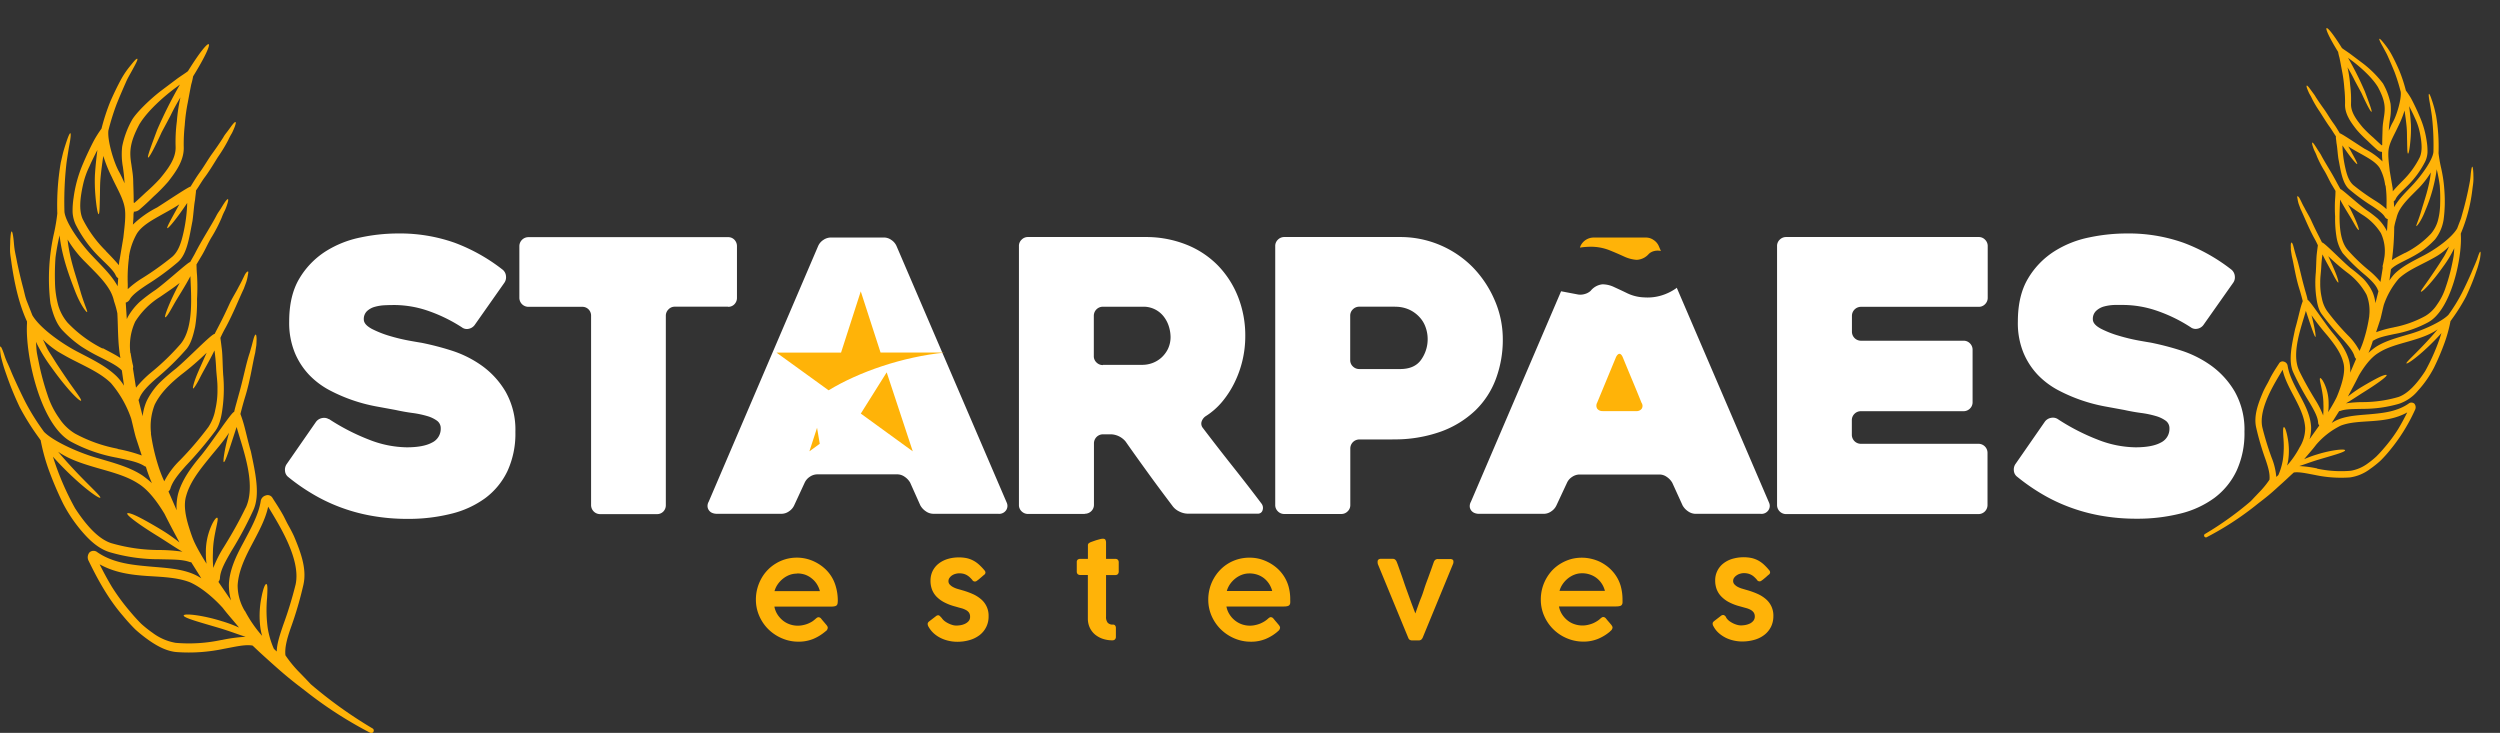
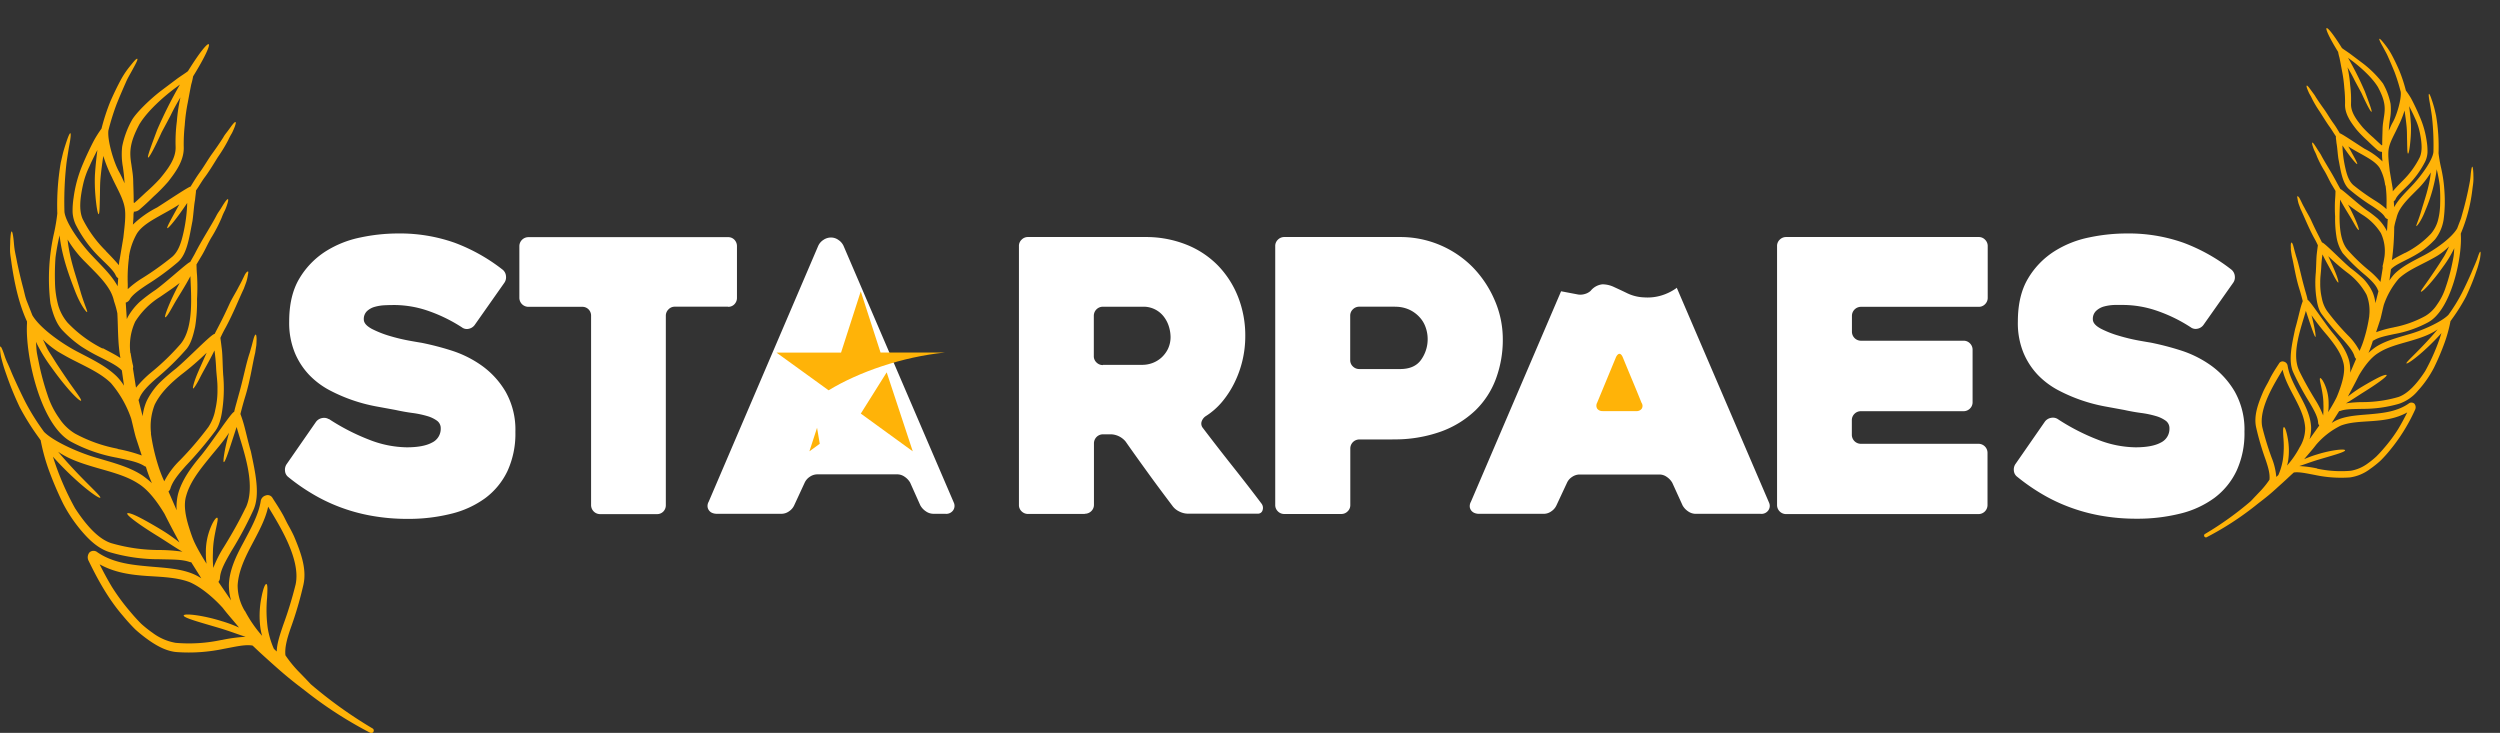
<svg xmlns="http://www.w3.org/2000/svg" fill="#000000" height="224.81" viewBox="0 0 766.9 224.81" width="766.9">
  <rect x="0" y="0" width="766.9" height="224.81" fill="#333333" stroke="none" />
  <defs>
    <clipPath id="a">
      <path d="M11.84 0H766.9V214.91H11.84z" fill="none" />
    </clipPath>
  </defs>
  <g data-name="Camada 2">
    <g data-name="Camada 1">
-       <path d="M338.31,111.92h12.22a8.92,8.92,0,0,0,2.89-.52,8.65,8.65,0,0,0,2.78-1.63,8.91,8.91,0,0,0,2.07-2.72,8.41,8.41,0,0,0,.81-3.82,11.16,11.16,0,0,0-.41-2.72,9.67,9.67,0,0,0-1.39-3,7.82,7.82,0,0,0-6.75-3.42H338.31a2.77,2.77,0,0,0-2.77,2.78v12.31a2.62,2.62,0,0,0,.81,2,2.7,2.7,0,0,0,2,.81m-5.57,45.67H315.38a2.76,2.76,0,0,1-2-.81,2.63,2.63,0,0,1-.81-2V75.53a2.61,2.61,0,0,1,.81-2,2.67,2.67,0,0,1,2-.82h36.06A33.41,33.41,0,0,1,363.82,75a28,28,0,0,1,9.68,6.33A29.11,29.11,0,0,1,379.76,91,32.23,32.23,0,0,1,382,103.24a32.23,32.23,0,0,1-3.36,14.26,29.33,29.33,0,0,1-3.83,5.86,21.54,21.54,0,0,1-5,4.34,3.21,3.21,0,0,0-1.22,1.68,2.09,2.09,0,0,0,.41,1.91q4.41,5.81,9.27,11.94t8.7,11.24a2.16,2.16,0,0,1,.35,2,1.44,1.44,0,0,1-1.51,1.1H364.29a5.93,5.93,0,0,1-2.49-.64,5.45,5.45,0,0,1-2-1.56c-2.44-3.24-4.91-6.53-7.32-9.86s-4.82-6.68-7.2-10.08a6.14,6.14,0,0,0-4.39-2.2h-2.54a2.77,2.77,0,0,0-2.77,2.78v18.78a2.66,2.66,0,0,1-.81,2,2.79,2.79,0,0,1-2,.81M251,75.41a4.3,4.3,0,0,1,1.56-1.8,4.14,4.14,0,0,1,2.38-.75h16.23a3.87,3.87,0,0,1,2.26.75,4.36,4.36,0,0,1,1.56,1.8l33.86,78.84a2.38,2.38,0,0,1-.17,2.2,2.57,2.57,0,0,1-2.49,1.16H286.38a4.05,4.05,0,0,1-2.37-.76,5.31,5.31,0,0,1-1.68-1.8l-3.13-7a5.38,5.38,0,0,0-1.68-1.79,3.94,3.94,0,0,0-2.25-.75H250.79a4.14,4.14,0,0,0-2.38.75,4.33,4.33,0,0,0-1.56,1.79l-3.24,7a4.39,4.39,0,0,1-1.57,1.8,4,4,0,0,1-2.25.76h-20a3.63,3.63,0,0,1-1.21-.23,2.26,2.26,0,0,1-1-.7,2.3,2.3,0,0,1-.52-1.15,2.6,2.6,0,0,1,.34-1.63ZM223.31,94.08H207.07a2.62,2.62,0,0,0-2,.82,2.69,2.69,0,0,0-.82,2v58a2.77,2.77,0,0,1-.75,2,2.66,2.66,0,0,1-2,.81h-17.4a2.77,2.77,0,0,1-2.78-2.78v-58a2.72,2.72,0,0,0-.75-2,2.65,2.65,0,0,0-2-.81H162.1a2.77,2.77,0,0,1-2.78-2.78V75.53a2.78,2.78,0,0,1,2.78-2.78h61.21a2.59,2.59,0,0,1,2,.82,2.8,2.8,0,0,1,.76,2V91.31a2.78,2.78,0,0,1-.76,2,2.58,2.58,0,0,1-2,.81M100.88,128.52a65.57,65.57,0,0,0,12.4,6.38,32.5,32.5,0,0,0,11.47,2.32c3.41,0,6-.48,7.77-1.45a4.67,4.67,0,0,0,2.68-4.34,2.82,2.82,0,0,0-1.16-2.38,9.76,9.76,0,0,0-3.07-1.44,29.56,29.56,0,0,0-4.47-.93q-2.55-.34-5.21-.93l-6-1.1a50.49,50.49,0,0,1-14.15-4.92A24.68,24.68,0,0,1,94.84,115a22.2,22.2,0,0,1-4.45-6.91,24.24,24.24,0,0,1-1.68-9.44q0-8,3.13-13.22a25,25,0,0,1,8-8.29,31.71,31.71,0,0,1,10.72-4.29A55.59,55.59,0,0,1,122,71.62a50.33,50.33,0,0,1,17.45,2.84,55.09,55.09,0,0,1,14.77,8.29,2.82,2.82,0,0,1,1,2,2.94,2.94,0,0,1-.57,2.09l-9.05,12.87a3,3,0,0,1-1.85,1.16,2.5,2.5,0,0,1-2.08-.47,47.66,47.66,0,0,0-11-5.27,32.3,32.3,0,0,0-9.39-1.56c-.86,0-1.84,0-3,.06a13.64,13.64,0,0,0-3.19.46,5.79,5.79,0,0,0-2.49,1.33,3.34,3.34,0,0,0-1,2.55c0,1.09.81,2,2.43,2.9a31.58,31.58,0,0,0,5.56,2.2,56.25,56.25,0,0,0,6,1.44c1.94.35,3.17.56,3.71.64a85.39,85.39,0,0,1,9.16,2.37,33.5,33.5,0,0,1,9.33,4.64,26,26,0,0,1,7.31,8,23.66,23.66,0,0,1,3,12.34,27.39,27.39,0,0,1-2.43,12,22.27,22.27,0,0,1-6.79,8.29,29.49,29.49,0,0,1-10.43,4.8,53.84,53.84,0,0,1-13.5,1.58,61.25,61.25,0,0,1-11.25-1,54.08,54.08,0,0,1-9.74-2.73,52.82,52.82,0,0,1-8.4-4.11,59.78,59.78,0,0,1-7.13-5,2.59,2.59,0,0,1-1-1.92,3,3,0,0,1,.58-2.14l8.93-12.87a3,3,0,0,1,1.85-1.15,2.79,2.79,0,0,1,2.09.34" fill="#ffffff" />
-       <path d="M11.84 0H766.9V214.91H11.84z" fill="none" />
+       <path d="M338.31,111.92h12.22a8.92,8.92,0,0,0,2.89-.52,8.65,8.65,0,0,0,2.78-1.63,8.91,8.91,0,0,0,2.07-2.72,8.41,8.41,0,0,0,.81-3.82,11.16,11.16,0,0,0-.41-2.72,9.67,9.67,0,0,0-1.39-3,7.82,7.82,0,0,0-6.75-3.42H338.31a2.77,2.77,0,0,0-2.77,2.78v12.31a2.62,2.62,0,0,0,.81,2,2.7,2.7,0,0,0,2,.81m-5.57,45.67H315.38a2.76,2.76,0,0,1-2-.81,2.63,2.63,0,0,1-.81-2V75.53a2.61,2.61,0,0,1,.81-2,2.67,2.67,0,0,1,2-.82h36.06A33.41,33.41,0,0,1,363.82,75a28,28,0,0,1,9.68,6.33A29.11,29.11,0,0,1,379.76,91,32.23,32.23,0,0,1,382,103.24a32.23,32.23,0,0,1-3.36,14.26,29.33,29.33,0,0,1-3.83,5.86,21.54,21.54,0,0,1-5,4.34,3.21,3.21,0,0,0-1.22,1.68,2.09,2.09,0,0,0,.41,1.91q4.41,5.81,9.27,11.94t8.7,11.24a2.16,2.16,0,0,1,.35,2,1.44,1.44,0,0,1-1.51,1.1H364.29a5.93,5.93,0,0,1-2.49-.64,5.45,5.45,0,0,1-2-1.56c-2.44-3.24-4.91-6.53-7.32-9.86s-4.82-6.68-7.2-10.08a6.14,6.14,0,0,0-4.39-2.2h-2.54a2.77,2.77,0,0,0-2.77,2.78v18.78a2.66,2.66,0,0,1-.81,2,2.79,2.79,0,0,1-2,.81M251,75.41a4.3,4.3,0,0,1,1.56-1.8,4.14,4.14,0,0,1,2.38-.75a3.87,3.87,0,0,1,2.26.75,4.36,4.36,0,0,1,1.56,1.8l33.86,78.84a2.38,2.38,0,0,1-.17,2.2,2.57,2.57,0,0,1-2.49,1.16H286.38a4.05,4.05,0,0,1-2.37-.76,5.31,5.31,0,0,1-1.68-1.8l-3.13-7a5.38,5.38,0,0,0-1.68-1.79,3.94,3.94,0,0,0-2.25-.75H250.79a4.14,4.14,0,0,0-2.38.75,4.33,4.33,0,0,0-1.56,1.79l-3.24,7a4.39,4.39,0,0,1-1.57,1.8,4,4,0,0,1-2.25.76h-20a3.63,3.63,0,0,1-1.21-.23,2.26,2.26,0,0,1-1-.7,2.3,2.3,0,0,1-.52-1.15,2.6,2.6,0,0,1,.34-1.63ZM223.31,94.08H207.07a2.62,2.62,0,0,0-2,.82,2.69,2.69,0,0,0-.82,2v58a2.77,2.77,0,0,1-.75,2,2.66,2.66,0,0,1-2,.81h-17.4a2.77,2.77,0,0,1-2.78-2.78v-58a2.72,2.72,0,0,0-.75-2,2.65,2.65,0,0,0-2-.81H162.1a2.77,2.77,0,0,1-2.78-2.78V75.53a2.78,2.78,0,0,1,2.78-2.78h61.21a2.59,2.59,0,0,1,2,.82,2.8,2.8,0,0,1,.76,2V91.31a2.78,2.78,0,0,1-.76,2,2.58,2.58,0,0,1-2,.81M100.88,128.52a65.57,65.57,0,0,0,12.4,6.38,32.5,32.5,0,0,0,11.47,2.32c3.41,0,6-.48,7.77-1.45a4.67,4.67,0,0,0,2.68-4.34,2.82,2.82,0,0,0-1.16-2.38,9.76,9.76,0,0,0-3.07-1.44,29.56,29.56,0,0,0-4.47-.93q-2.55-.34-5.21-.93l-6-1.1a50.49,50.49,0,0,1-14.15-4.92A24.68,24.68,0,0,1,94.84,115a22.2,22.2,0,0,1-4.45-6.91,24.24,24.24,0,0,1-1.68-9.44q0-8,3.13-13.22a25,25,0,0,1,8-8.29,31.71,31.71,0,0,1,10.72-4.29A55.59,55.59,0,0,1,122,71.62a50.33,50.33,0,0,1,17.45,2.84,55.09,55.09,0,0,1,14.77,8.29,2.82,2.82,0,0,1,1,2,2.94,2.94,0,0,1-.57,2.09l-9.05,12.87a3,3,0,0,1-1.85,1.16,2.5,2.5,0,0,1-2.08-.47,47.66,47.66,0,0,0-11-5.27,32.3,32.3,0,0,0-9.39-1.56c-.86,0-1.84,0-3,.06a13.64,13.64,0,0,0-3.19.46,5.79,5.79,0,0,0-2.49,1.33,3.34,3.34,0,0,0-1,2.55c0,1.09.81,2,2.43,2.9a31.58,31.58,0,0,0,5.56,2.2,56.25,56.25,0,0,0,6,1.44c1.94.35,3.17.56,3.71.64a85.39,85.39,0,0,1,9.16,2.37,33.5,33.5,0,0,1,9.33,4.64,26,26,0,0,1,7.31,8,23.66,23.66,0,0,1,3,12.34,27.39,27.39,0,0,1-2.43,12,22.27,22.27,0,0,1-6.79,8.29,29.49,29.49,0,0,1-10.43,4.8,53.84,53.84,0,0,1-13.5,1.58,61.25,61.25,0,0,1-11.25-1,54.08,54.08,0,0,1-9.74-2.73,52.82,52.82,0,0,1-8.4-4.11,59.78,59.78,0,0,1-7.13-5,2.59,2.59,0,0,1-1-1.92,3,3,0,0,1,.58-2.14l8.93-12.87a3,3,0,0,1,1.85-1.15,2.79,2.79,0,0,1,2.09.34" fill="#ffffff" />
      <g clip-path="url(#a)">
        <path d="M264.06,126.87,280,138.45l-8-24.23Zm-9.88-7.14c9.3-5.66,22.7-10.27,35.65-11.58H270.12l-6.07-18.77L258,108.17H238.2Zm-2.71,16.4-3.18,2.32,2.35-7.22Zm-2.05,2.32v0Z" fill="#ffb308" fill-rule="evenodd" />
      </g>
      <path d="M427.94,94.08H417a2.73,2.73,0,0,0-2,.82,2.64,2.64,0,0,0-.81,1.94v13.62a2.6,2.6,0,0,0,.81,1.94,2.75,2.75,0,0,0,2,.81h12.47c3,0,5.11-.95,6.45-2.82a10.9,10.9,0,0,0,1.4-10,8.76,8.76,0,0,0-1.93-3.17,9.81,9.81,0,0,0-3.13-2.25,10.17,10.17,0,0,0-4.33-.87m-.81,40.71H417a2.77,2.77,0,0,0-2.78,2.77v17.28a2.62,2.62,0,0,1-.81,2,2.68,2.68,0,0,1-1.95.81H394a2.7,2.7,0,0,1-2-.81,2.67,2.67,0,0,1-.81-2V75.53a2.65,2.65,0,0,1,.81-2,2.73,2.73,0,0,1,2-.82h35.48a31.23,31.23,0,0,1,22.2,9.16,33.19,33.19,0,0,1,6.73,10A30,30,0,0,1,461,104.05a34.38,34.38,0,0,1-2.1,12.12,26.12,26.12,0,0,1-6.33,9.74,30.22,30.22,0,0,1-10.58,6.49,42,42,0,0,1-14.82,2.38" fill="#ffffff" />
      <path d="M11.84 0H766.9V214.91H11.84z" fill="none" />
      <path d="M514.36,88.26l28.34,66a2.35,2.35,0,0,1-.18,2.2,2.57,2.57,0,0,1-2.49,1.16H520.21a4.05,4.05,0,0,1-2.37-.76,5.31,5.31,0,0,1-1.68-1.8L513,148.12a5.34,5.34,0,0,0-1.68-1.81,3.87,3.87,0,0,0-2.26-.75H484.61a4.11,4.11,0,0,0-2.37.75,4.19,4.19,0,0,0-1.56,1.81l-3.24,6.94a4.39,4.39,0,0,1-1.57,1.8,4,4,0,0,1-2.26.76h-20a3.74,3.74,0,0,1-1.22-.23,2.5,2.5,0,0,1-1-.69,2.29,2.29,0,0,1-.52-1.16,2.72,2.72,0,0,1,.35-1.62l27.66-64.57,5.26,1a4.74,4.74,0,0,0,2.11-.19,4.31,4.31,0,0,0,1.69-.94,5.39,5.39,0,0,1,3.59-2,8.26,8.26,0,0,1,3.59.83c1.26.58,2.64,1.21,4.12,1.94a13.08,13.08,0,0,0,5.18,1.24,14.59,14.59,0,0,0,5.39-.64,15.75,15.75,0,0,0,4.33-2.13Z" fill="#ffffff" />
      <path d="M11.84 0H766.9V214.91H11.84z" fill="none" />
-       <path d="M484.85,75.42a4.48,4.48,0,0,1,3.93-2.55H505a4.07,4.07,0,0,1,2.26.75,4.23,4.23,0,0,1,1.56,1.8L509.5,77a4.24,4.24,0,0,0-2,0,3.62,3.62,0,0,0-1.69.87,5.2,5.2,0,0,1-3.76,1.84,11.13,11.13,0,0,1-3.81-1c-1.37-.63-2.91-1.3-4.65-2a15.53,15.53,0,0,0-6.29-1,19.4,19.4,0,0,0-2.65.25Z" fill="#ffb308" />
-       <path d="M11.84 0H766.9V214.91H11.84z" fill="none" />
      <path d="M568.1,96.88v4.86a2.77,2.77,0,0,0,2.78,2.78H602.3a2.65,2.65,0,0,1,2,.81,2.71,2.71,0,0,1,.81,2v16a2.66,2.66,0,0,1-.81,2,2.74,2.74,0,0,1-2,.81H570.88a2.72,2.72,0,0,0-2,.81,2.67,2.67,0,0,0-.81,2v4.41a2.77,2.77,0,0,0,2.78,2.78h36.06a2.77,2.77,0,0,1,2.78,2.78v16a2.77,2.77,0,0,1-2.78,2.78h-59a2.77,2.77,0,0,1-2.78-2.78V75.53a2.65,2.65,0,0,1,.81-2,2.73,2.73,0,0,1,2-.82h59a2.64,2.64,0,0,1,2,.82,2.68,2.68,0,0,1,.81,2V91.31a2.7,2.7,0,0,1-.81,2,2.63,2.63,0,0,1-2,.81H570.88a2.78,2.78,0,0,0-2.78,2.78" fill="#ffffff" />
      <path d="M11.84 0H766.9V214.91H11.84z" fill="none" />
      <path d="M631.18,128.52a65.27,65.27,0,0,0,12.4,6.38,32.56,32.56,0,0,0,11.49,2.32c3.4,0,6-.48,7.77-1.45a4.66,4.66,0,0,0,2.66-4.34,2.82,2.82,0,0,0-1.16-2.38,9.76,9.76,0,0,0-3.07-1.44,29.3,29.3,0,0,0-4.47-.93q-2.55-.34-5.21-.93l-6-1.1a50.49,50.49,0,0,1-14.15-4.92,24.86,24.86,0,0,1-6.33-4.74,22.38,22.38,0,0,1-4.45-6.91A24,24,0,0,1,619,98.64q0-8,3.13-13.22a24.88,24.88,0,0,1,8-8.29,31.62,31.62,0,0,1,10.72-4.29,55.66,55.66,0,0,1,11.48-1.22,50.33,50.33,0,0,1,17.45,2.84,55.3,55.3,0,0,1,14.78,8.29,3,3,0,0,1,1,2,2.9,2.9,0,0,1-.58,2.09l-9.05,12.84a2.91,2.91,0,0,1-1.85,1.16,2.53,2.53,0,0,1-2.08-.46,46.85,46.85,0,0,0-11-5.27,32.3,32.3,0,0,0-9.39-1.56c-.85,0-1.84,0-3,0a14.18,14.18,0,0,0-3.19.47A5.75,5.75,0,0,0,643,95.37a3.37,3.37,0,0,0-1,2.55c0,1.09.81,2,2.43,2.89A30.5,30.5,0,0,0,650,103a57,57,0,0,0,6,1.45c1.94.35,3.17.56,3.71.64a85.39,85.39,0,0,1,9.16,2.37,33.34,33.34,0,0,1,9.33,4.63,26,26,0,0,1,7.31,8,23.67,23.67,0,0,1,3,12.35,27.31,27.31,0,0,1-2.43,12,22.3,22.3,0,0,1-6.79,8.3,29.49,29.49,0,0,1-10.43,4.8,54.33,54.33,0,0,1-13.51,1.58,61.33,61.33,0,0,1-11.25-1,54.33,54.33,0,0,1-9.73-2.73,52.21,52.21,0,0,1-8.42-4.11,61.16,61.16,0,0,1-7.12-5,2.57,2.57,0,0,1-1.06-1.92,3,3,0,0,1,.58-2.14l8.93-12.87a3,3,0,0,1,1.85-1.16,2.79,2.79,0,0,1,2.09.35" fill="#ffffff" />
-       <path d="M11.84 0H766.9V214.91H11.84z" fill="none" />
      <path d="M491.62,126.11h10.32a1.92,1.92,0,0,0,1.68-.75,1.62,1.62,0,0,0-.06-1.79c-.78-1.94-1.7-4.2-2.78-6.78s-2.08-5-3-7.25c-.31-.69-.66-1-1-1s-.73.35-1.05,1l-5.79,14a1.83,1.83,0,0,0,0,1.79,1.9,1.9,0,0,0,1.74.76" fill="#ffb308" />
      <path d="M11.84 0H766.9V214.91H11.84z" fill="none" />
      <path d="M703,74.47c.15,0,.34.39.53,1.11.11.36.21.79.34,1.29s.31,1.07.47,1.69c.86,2.46,1.52,6,2.55,9.67.32,1.26.78,2.58,1,3.78.56,0,5,6.79,7.47,9.86,2.23,2.65,4.34,5.46,5.25,8.76a12.65,12.65,0,0,1,.33,3.72l.37-.88,1.45-3.38a1.54,1.54,0,0,1-.46-.7c-.47-1.63-1.81-3.24-3.53-5.2a87.28,87.28,0,0,1-6.55-7.81c-1.1-1.51-1.45-3.5-1.75-5.79a33.15,33.15,0,0,1-.07-7c.14-2.27.13-4.32.31-5.84s.32-2.49.32-2.49a24.06,24.06,0,0,0-1.21-2.37c-1.77-3.31-3-6.48-4.1-8.77-.21-.57-.4-1.1-.58-1.57a11.42,11.42,0,0,1-.3-1.24c-.11-.7-.22-1.08-.07-1.11s.5.27.8.91c.16.33.36.71.57,1.16s.5,1,.79,1.5c.54,1.13,1.41,2.42,2.08,3.9s1.44,3.08,2.29,4.72l1,2c.6-.1,5.86,5.4,8.75,7.84A43.11,43.11,0,0,1,725,85.54a15.8,15.8,0,0,1,2.77,4,12.18,12.18,0,0,1,.92,3.46l.93-3.71a2,2,0,0,1-.21-.38c-.48-1.35-1.88-2.81-3.76-4.44a60.25,60.25,0,0,1-7-6.81,12.7,12.7,0,0,1-1.91-5,35.23,35.23,0,0,1-.42-6.26,44.36,44.36,0,0,1,0-5.4c.13-1.45.09-2.37.13-2.41l-1-1.69c-1-1.63-1.65-3.3-2.6-4.79A33.22,33.22,0,0,1,710.75,48,12.12,12.12,0,0,0,710,46.3a13.83,13.83,0,0,1-.5-1.31c-.24-.73-.31-1.18-.18-1.24s.44.29.86.94c.22.33.47.73.76,1.19s.68,1,1,1.55c1.21,2.35,3.27,5.43,5,8.77l1,1.81c.47,0,5.15,4.37,7.84,6.31a37.68,37.68,0,0,1,3.61,2.74A14.56,14.56,0,0,1,732,70.47l.23.48.24-3.74a1.44,1.44,0,0,1-.92-.71c-.58-1-2.14-2.14-3.92-3.32a59.81,59.81,0,0,1-6.95-5.08c-2.17-1.85-2.65-5.85-3.35-9.4-.26-1.79-.34-3.52-.58-4.76-.07-.62-.13-1.14-.18-1.51a4.33,4.33,0,0,1,0-.6c-.74-1.06-1.37-2.19-2.18-3.26-1-1.45-1.94-3-2.8-4.34a34.05,34.05,0,0,1-2.31-3.86,14.42,14.42,0,0,0-.84-1.58c-.24-.48-.42-.91-.57-1.28-.29-.71-.38-1.15-.25-1.24s.45.26.91.86l.81,1.11c.31.44.71.91,1,1.46.7,1.1,1.56,2.36,2.53,3.7s1.81,2.86,2.85,4.31c.76,1,1.4,2.14,2.05,3.19.33-.06,5.31,3.29,7.59,4.74a21.83,21.83,0,0,1,5.49,3.89,20.83,20.83,0,0,1-.14-2.45l0-.25a.71.71,0,0,1,0-.25,2.07,2.07,0,0,1-1.34-.5c-.94-.82-2-1.8-3.1-2.88a38.64,38.64,0,0,1-3.36-3.41c-1.94-2.48-3.7-5-3.54-8a39,39,0,0,0-.23-4.77,41.14,41.14,0,0,0-.68-5.14c-.31-1.61-.57-3.1-.8-4.17a16,16,0,0,1-.42-1.79c-5.49-8.86-4.39-10.14,1.17-1.19.39.34,1.31.91,2.42,1.7l3.82,2.87A32.89,32.89,0,0,1,731,25.6a20.53,20.53,0,0,1,2.32,6.2,15.81,15.81,0,0,1-.16,4.64c-.15,1.1-.31,2.27-.37,3.66.37-.83.72-1.7,1.17-2.5,1.24-2.1,2.77-7.26,2.48-9.44a55.61,55.61,0,0,0-1.84-5.93c-.74-1.84-1.47-3.54-2.13-5-.34-.8-.76-1.48-1.09-2.12s-.64-1.16-.89-1.62c-.49-.92-.71-1.48-.59-1.58s.55.33,1.21,1.14c.33.4.73.9,1.16,1.5s.89,1.3,1.32,2.09c.8,1.46,1.63,3.18,2.44,5.06a45.56,45.56,0,0,1,2,6.08,25.53,25.53,0,0,1,1.61,2.42c.8,1.52,1.83,3.62,2.79,5.94a28.72,28.72,0,0,1,2,7.28,18.89,18.89,0,0,1,.23,3.34,7.7,7.7,0,0,1-.66,2.7,28.54,28.54,0,0,1-5.58,7.63c-1.6,1.58-3.07,2.87-3.54,4a1.37,1.37,0,0,1-.57.64l.13,1.83c1.39-2.59,3.81-4.8,5.9-7.07,2.27-2.46,5.83-7.18,6.14-9.84A79.18,79.18,0,0,0,746,35.55c-.14-1-.29-1.9-.42-2.72s-.27-1.52-.37-2.11c-.19-1.18-.23-1.89-.09-1.92s.44.6.83,1.77c.2.58.43,1.3.67,2.12s.43,1.78.67,2.78A57.74,57.74,0,0,1,748.05,47a40.67,40.67,0,0,0,.77,4.44,44,44,0,0,1,1.06,7.62,42.57,42.57,0,0,1-.27,8.27A13.18,13.18,0,0,1,747,73.41a26.7,26.7,0,0,1-4.26,3.71,39,39,0,0,1-4.19,2.39c-2.21,1.13-4.11,2-5.1,3.1l-.48,3.45a13,13,0,0,1,1.71-2.17c2.4-2.31,5.66-3.86,8.82-5.52,3.44-1.78,8.51-5.3,10.26-8.29L754.94,67l.87-3.12c.54-2,1-4,1.37-5.77.19-1,.41-2,.54-2.83s.17-1.58.24-2.21c.15-1.24.29-1.94.44-1.92s.26.78.33,2.09c0,.64.06,1.44,0,2.32s-.23,1.9-.36,3a49,49,0,0,1-3.49,13.07,2.07,2.07,0,0,1,0,.35c.47,7-3,23.36-10.22,27a34.74,34.74,0,0,1-10.16,3.49c-2.66.57-4.76,1-6.22,1.88a1,1,0,0,1-.37.16,32.72,32.72,0,0,1-1.36,3.74,21.22,21.22,0,0,1,2.15-1.75c2.86-1.89,6.47-2.83,10-3.89,4-1.07,10.12-3.75,12.35-6l.14-.19a52.56,52.56,0,0,0,4-6.49c1.12-2.22,2.12-4.38,2.94-6.26.39-1,.78-1.82,1.11-2.61s.61-1.47.8-2.06c.39-1.17.67-1.82.82-1.77s.11.8-.09,2.08c-.13.63-.34,1.38-.58,2.24s-.59,1.78-.94,2.79c-.72,2-1.65,4.29-2.76,6.63a56.47,56.47,0,0,1-4.15,6.67l-.63.88v0a42.86,42.86,0,0,1-1.76,6.48,75.84,75.84,0,0,1-3.34,7.87,33.43,33.43,0,0,1-4.9,7,12.84,12.84,0,0,1-5.81,4,39.51,39.51,0,0,1-11.09,1.55c-2.76.08-5.09,0-6.79.6a1.19,1.19,0,0,1-.45.08l-2.31,3.66a11.26,11.26,0,0,1,2.2-1.14c3.09-1.2,6.81-1.28,10.23-1.61,3.79-.35,7.81-.87,11.16-3.19a1.37,1.37,0,0,1,1.77,0,1.74,1.74,0,0,1,.17,2,55.19,55.19,0,0,1-7.77,12.43,37.92,37.92,0,0,1-2.81,3.1,31.88,31.88,0,0,1-3.13,2.49,13.32,13.32,0,0,1-6.24,2.62,38.32,38.32,0,0,1-10.71-.76c-2.62-.48-4.77-1-6.48-.76,0,0-.79.7-1.88,1.73s-2.57,2.34-4,3.64-3,2.55-4.16,3.44-1.92,1.51-1.92,1.51a92.09,92.09,0,0,1-14.66,9.48.57.57,0,1,1-.52-1,99.22,99.22,0,0,0,13.94-10s1.44-1.53,2.92-3.08a26.18,26.18,0,0,0,2.81-3.5c.19-1.71-.33-3.66-1.2-6.2a83.12,83.12,0,0,1-2.85-9.7c-.87-3.64.56-7.42,2.1-11.06.41-.89.86-1.74,1.33-2.57s.83-1.68,1.26-2.43c.84-1.51,1.72-2.79,2.33-3.75a1.23,1.23,0,0,1,1.44-.52,1.55,1.55,0,0,1,1.16,1.23c.48,3.16,2.26,6.31,4,9.58,1.61,3,3.08,6.1,3.21,9.34a12.13,12.13,0,0,1-.5,3.65l3-4.21a1.42,1.42,0,0,1-.35-.85c-.09-1.75-1.2-3.73-2.59-6.12a85.36,85.36,0,0,1-5-9.23c-1.68-3.53-.45-8.72.52-13.36.65-2.24,1.14-4.4,1.55-6s.8-2.58.8-2.58c-.32-1.3-.69-2.66-1.12-4-1.13-3.69-1.61-7.3-2.23-9.8-.1-.62-.19-1.2-.27-1.72s0-.95-.06-1.32c0-.72.08-1.14.22-1.15m28.76-17.5A15.1,15.1,0,0,0,730,51.55c-1.14-1.79-3.39-3-5.52-4.22-1.41-.79-2.83-1.54-4.11-2.41,1.66,3,2.94,5.28,2.72,5.41S720.8,48,718.56,44.6a35.92,35.92,0,0,0,.82,6.59c.49,2.26,1.11,4.37,2.59,5.64a66.77,66.77,0,0,0,6.7,4.76,22.1,22.1,0,0,1,3.41,2.57V63a35.51,35.51,0,0,0-.29-6.13m-5,40a13.64,13.64,0,0,0-.82-6.45,20.81,20.81,0,0,0-6-6.85,63.35,63.35,0,0,1-5.76-5c1,2.17,1.9,4.18,2.46,5.65s.75,2.39.61,2.45-.78-.89-1.58-2.48-2.11-3.78-3.26-6.15c-.17,1.16-.31,2.54-.38,4s-.34,3.11-.3,4.7a19,19,0,0,0,.48,4.69,10.41,10.41,0,0,0,1.57,3.91,73.61,73.61,0,0,0,6.38,7.47,18.69,18.69,0,0,1,3.62,4.84A28,28,0,0,0,725.2,104a45.49,45.49,0,0,0,1.61-7.11m4.66-18.21a13,13,0,0,0-1.1-7.15,17.7,17.7,0,0,0-5.72-5.67c-1.51-1-3-2-4.37-3.11,2.27,4.19,3.55,7.67,3.3,7.78s-.9-1-1.86-2.71-2.55-4.07-3.87-6.6c-.14,4.2-.84,11.65,2.26,15.37A53.87,53.87,0,0,0,726.77,83a25.24,25.24,0,0,1,3.47,3.48l.7-4.36a1.46,1.46,0,0,1,0-.72c.19-.69.36-1.65.54-2.76m-2.11-52.06c-1.74-2.84-5.4-6.17-8.55-8.44-.18-.14-.34-.28-.54-.41a101.83,101.83,0,0,1,5.16,10.31c1.38,3.7,2.3,6.16,2.05,6.25s-1.48-2.21-3.1-5.78l-2-3.69a46.68,46.68,0,0,0-2.27-4.16,36.41,36.41,0,0,1,.81,5.39,35.55,35.55,0,0,1,.27,5.74c-.1,2.63,1.69,5,3.58,7.27A36.65,36.65,0,0,0,728,42.18c1,.94,1.87,1.78,2.58,2.38a.14.14,0,0,0,.12,0,.14.14,0,0,0,.07-.11c0-2,.08-3.57.11-4.91s.26-2.51.4-3.54c.47-2.88.49-5-1.88-9.39M737,55.49a26.86,26.86,0,0,0,5.27-7.21c.92-2,.61-4.84,0-7.76a18.38,18.38,0,0,0-1.45-4.25c-.59-1.35-1.23-2.61-1.8-3.7.27,2,.46,3.92.56,5.65a37.83,37.83,0,0,1-.14,4.68c-.22,2.67-.54,4.28-.76,4.22s-.23-1.53-.28-3.94c-.05-1.19,0-2.64-.14-4.21s-.37-3.27-.64-5.06a31.1,31.1,0,0,1-1.94,4.82c-1.07,2.37-2.47,4.59-2.89,6.79-.35,1.83,0,4.34.28,6.9l.81,4.79.07.34A6.75,6.75,0,0,1,734,58.7c.85-1,1.81-2,3-3.21m.78,22.11a28.7,28.7,0,0,0,7.92-5.88,10.58,10.58,0,0,0,2.11-3.9,21.09,21.09,0,0,0,.73-5.27,52.55,52.55,0,0,0-.12-5.62,47.52,47.52,0,0,0-.93-5A48.42,48.42,0,0,1,744,64.56c-1.19,3.15-2.61,4.94-2.76,4.79s.73-1.93,1.58-4.89,2.38-7,2.86-11.56a26.22,26.22,0,0,1-4.13,5.23c-2.24,2.26-4.35,4.24-5.61,6.58a9.29,9.29,0,0,0-.81,2.23,20.47,20.47,0,0,0-.68,2.7,79.84,79.84,0,0,1-.7,10.14c1.13-.73,2.49-1.42,4-2.2m-3.4,22.82A32.9,32.9,0,0,0,744,96.93a11,11,0,0,0,3.53-3.41,19.24,19.24,0,0,0,2.7-5.36A57.53,57.53,0,0,0,752,81.94c.22-1,.43-2,.61-3s.19-1.93.27-2.81a34.78,34.78,0,0,1-3.42,5.67c-1.18,1.66-2.3,3.12-3.29,4.29-1.95,2.35-3.37,3.6-3.53,3.38s1-1.65,2.65-4.07c.84-1.22,1.83-2.67,2.9-4.31l1.64-2.59c.51-.92,1-1.9,1.45-2.9a21.14,21.14,0,0,1-3.37,2.72c-1.25.78-2.54,1.45-3.81,2.1-3.14,1.61-6.1,3-8.26,5.07a24.68,24.68,0,0,0-4.59,8.06c-.36,1.41-.65,2.83-1,4.23l-1.36,4.13a33.71,33.71,0,0,1,5.5-1.5M725,123.35a39.17,39.17,0,0,0,10.74-1.57c2.93-1,5.74-4.14,8.2-7.92a62.81,62.81,0,0,0,5-11.68c-5.44,6.07-10.53,9.71-10.75,9.29s4.53-4.38,9.58-10.43c-2.61,1.83-5.83,2.79-8.77,3.66-3.52,1-6.75,1.84-9.38,3.55-2.24,1.34-4.28,4-6,6.92-1.07,2.18-2.24,4.3-3.37,6.46a40,40,0,0,1,4.09-2.86c1.9-1.14,3.79-2.2,5.21-2.92s2.5-1,2.58-.79c.15.48-3.34,2.94-7,5.21-2.09,1.32-4.1,2.67-5.49,3.46a36.79,36.79,0,0,1,5.42-.38M710.8,143.76a35.17,35.17,0,0,0,10.33.65,12.15,12.15,0,0,0,5.21-2.25A26.25,26.25,0,0,0,729,140c.82-.82,1.64-1.71,2.42-2.65a46.61,46.61,0,0,0,4.25-5.74c1.15-1.92,2.09-3.73,2.78-5.1-3.48,1.93-7.14,2.4-10.79,2.66s-6.79.32-9.6,1.39a23.55,23.55,0,0,0-7.53,5.83c-1.17,1.54-2.48,3-3.71,4.47a31.78,31.78,0,0,1,4-1.47c4.23-1.33,8.54-1.81,8.56-1.25s-4.1,1.64-8.22,2.88c-2.21.66-4.31,1.47-5.84,1.95a35,35,0,0,1,5.48.73m-5.29-6.59a11.26,11.26,0,0,0,1.63-5.81c-.16-2.92-1.39-5.72-2.92-8.67s-3.37-6.14-4-9.2c-2.2,3.75-7.45,11.75-6.24,17.6a87.31,87.31,0,0,0,2.86,9.34,19.94,19.94,0,0,1,1.43,5.93,7.1,7.1,0,0,0,.65-.6,19.2,19.2,0,0,0,1.38-4.72,29.72,29.72,0,0,0,.14-6.8c-.1-1.86-.14-3.1.17-3.15s.73,1.11,1.1,3a21.2,21.2,0,0,1,.23,7.15,13.38,13.38,0,0,1-.37,1.64,28.24,28.24,0,0,0,3.92-5.7m-.19-23.38c1.76,3.61,3.37,6.33,4.92,8.89a26.5,26.5,0,0,1,2.43,4.81,26.21,26.21,0,0,0,.08-3.45c0-4-1.49-7.7-1-8,.24-.11.89.71,1.5,2.18a14.4,14.4,0,0,1,1.1,5.66,16.13,16.13,0,0,1-.15,2.61l.79-1.29c.61-1,1.26-2.15,1.84-3.34a39.65,39.65,0,0,0,1.39-3.77c.78-2.52,1.2-5,.61-6.94-.79-3-2.76-5.57-4.89-8.2a76,76,0,0,1-4.84-6.19c1,3.83,1.42,6.59,1.19,6.65s-1.41-3.42-2.92-8c-1.3,4.76-4.56,12.94-2.08,18.29" fill="#ffb308" />
      <path d="M11.84 0H766.9V214.91H11.84z" fill="none" />
-       <path d="M529.46,189.37a4.43,4.43,0,0,0,1,1.12,7.84,7.84,0,0,0,1.29.77,6.63,6.63,0,0,0,1.26.45,4.08,4.08,0,0,0,1,.14,8.31,8.31,0,0,0,1.3-.11,5.62,5.62,0,0,0,1.41-.43,3.11,3.11,0,0,0,1.11-.84,2,2,0,0,0,.47-1.33,2.13,2.13,0,0,0-.36-1.28,2.85,2.85,0,0,0-1-.83,6.28,6.28,0,0,0-1.41-.53l-1.68-.47a16,16,0,0,1-3.52-1.33,9.2,9.2,0,0,1-2.37-1.79,6.48,6.48,0,0,1-1.37-2.2,7.66,7.66,0,0,1-.44-2.62,6.5,6.5,0,0,1,2.41-5.17,8.25,8.25,0,0,1,2.76-1.46,12.44,12.44,0,0,1,6-.28,8.31,8.31,0,0,1,2,.74,8.81,8.81,0,0,1,1.74,1.24,17.63,17.63,0,0,1,1.65,1.75,1,1,0,0,1,.29.68.9.9,0,0,1-.39.68,7.37,7.37,0,0,0-.69.59c-.25.24-.54.46-.8.68a7.43,7.43,0,0,1-.75.57.92.92,0,0,1-1.43-.28,8.21,8.21,0,0,0-.87-.89,4.13,4.13,0,0,0-.91-.63,4.36,4.36,0,0,0-1-.37,5.61,5.61,0,0,0-1.21-.13,4,4,0,0,0-1.1.17,3.22,3.22,0,0,0-1.05.47,2.91,2.91,0,0,0-.81.75,1.64,1.64,0,0,0-.33,1,1.49,1.49,0,0,0,.4,1.06,3.74,3.74,0,0,0,1,.77,7.07,7.07,0,0,0,1.34.54l1.35.4a23.58,23.58,0,0,1,3.33,1.18,10.16,10.16,0,0,1,2.6,1.62A6.57,6.57,0,0,1,544,189a7.33,7.33,0,0,1-.72,3.26,7.25,7.25,0,0,1-2,2.46,8.86,8.86,0,0,1-3,1.52,13.38,13.38,0,0,1-3.83.54,11.56,11.56,0,0,1-2.52-.27,10.78,10.78,0,0,1-2.44-.82,9.81,9.81,0,0,1-2.17-1.43,7.24,7.24,0,0,1-1.65-2.06,1.63,1.63,0,0,1-.3-.89.81.81,0,0,1,.12-.44,2.33,2.33,0,0,1,.35-.36l2.2-1.69a1.12,1.12,0,0,1,.53-.17.72.72,0,0,1,.49.18,5,5,0,0,1,.48.51m-44.3-13.48a6.23,6.23,0,0,0-2.25.42,7.49,7.49,0,0,0-2,1.15,8,8,0,0,0-1.59,1.7,6.85,6.85,0,0,0-1,2.12h13.92a7.42,7.42,0,0,0-.95-2.19,7,7,0,0,0-1.55-1.7,6.87,6.87,0,0,0-2.07-1.11,7.49,7.49,0,0,0-2.5-.4M494,193.63a13.68,13.68,0,0,1-3.78,2.34,11.61,11.61,0,0,1-4.51.85,12.81,12.81,0,0,1-5-1,13.08,13.08,0,0,1-7-6.84,12.31,12.31,0,0,1-1.05-5.07,13.13,13.13,0,0,1,.43-3.39,13.19,13.19,0,0,1,3.17-5.67,12.49,12.49,0,0,1,2.55-2,13.29,13.29,0,0,1,3-1.31,12.65,12.65,0,0,1,3.47-.46,12.28,12.28,0,0,1,2.95.36,12.64,12.64,0,0,1,2.77,1,13.6,13.6,0,0,1,2.44,1.62,12,12,0,0,1,2,2.16,11.47,11.47,0,0,1,1.73,3.55,15.48,15.48,0,0,1,.55,4.23,8.54,8.54,0,0,1,0,.95,1.39,1.39,0,0,1-.24.62,1,1,0,0,1-.6.34,4.3,4.3,0,0,1-1.1.12H478.23a6.71,6.71,0,0,0,1,2.5,7.45,7.45,0,0,0,1.69,1.84,6.77,6.77,0,0,0,2.14,1.13,7.6,7.6,0,0,0,4,.2,10.3,10.3,0,0,0,1.51-.46,8.65,8.65,0,0,0,1.32-.69,6.42,6.42,0,0,0,1.05-.8s0,0,0,0a5.6,5.6,0,0,1,.45-.35.8.8,0,0,1,.45-.12,1,1,0,0,1,.41.11,1.34,1.34,0,0,1,.44.4c.35.44.65.78.9,1.07s.45.54.62.73a3.72,3.72,0,0,1,.34.51.87.87,0,0,1,.11.44,1.48,1.48,0,0,1-.76,1.1M422.65,173a.33.33,0,0,1,0-.08,1.15,1.15,0,0,0-.05-.2,1.87,1.87,0,0,1,0-.25,1.11,1.11,0,0,1,0-.23.76.76,0,0,1,.27-.6,1.17,1.17,0,0,1,.79-.22h3.54a1.19,1.19,0,0,1,.76.23,1.75,1.75,0,0,1,.48.67l.35.89c.26.74.56,1.59.89,2.51s.67,1.89,1,2.89.7,2,1.06,3,.69,1.9,1,2.76.6,1.62.85,2.28.45,1.17.59,1.53c.22-.64.48-1.39.78-2.22s.61-1.71,1-2.65.69-1.91,1-2.89.7-2,1.05-2.93l1-2.75c.31-.86.58-1.65.83-2.36a1.68,1.68,0,0,1,.49-.68,1.29,1.29,0,0,1,.78-.21h3.68a1.31,1.31,0,0,1,.83.2.63.63,0,0,1,.23.51,3.67,3.67,0,0,1,0,.39,2.13,2.13,0,0,1-.09.35l-9.36,22.73a2.66,2.66,0,0,1-.38.52,1.14,1.14,0,0,1-.84.25h-1.83a1.39,1.39,0,0,1-1-.24,1.36,1.36,0,0,1-.35-.53Zm-39.45,2.91a6.25,6.25,0,0,0-2.26.42,7.4,7.4,0,0,0-2,1.14,8.06,8.06,0,0,0-1.6,1.7,7,7,0,0,0-1,2.12h13.92a7.36,7.36,0,0,0-.95-2.18,7.2,7.2,0,0,0-1.54-1.71,7,7,0,0,0-2.06-1.11,7.8,7.8,0,0,0-2.5-.39M392,193.67a13.58,13.58,0,0,1-3.77,2.34,11.63,11.63,0,0,1-4.52.84,12.67,12.67,0,0,1-5-1,13.63,13.63,0,0,1-4.17-2.75,13.15,13.15,0,0,1-2.84-4.1,12.4,12.4,0,0,1-1.05-5.07,13.05,13.05,0,0,1,.43-3.38,12.83,12.83,0,0,1,1.24-3.06,12.59,12.59,0,0,1,1.93-2.61,12.31,12.31,0,0,1,5.59-3.35,12.63,12.63,0,0,1,3.46-.46,12.35,12.35,0,0,1,3,.35,13.32,13.32,0,0,1,2.76,1.05,13.16,13.16,0,0,1,2.45,1.62,11.75,11.75,0,0,1,3.74,5.71,14.68,14.68,0,0,1,.54,4.22,8.31,8.31,0,0,1,0,.95,1.29,1.29,0,0,1-.25.63,1.06,1.06,0,0,1-.59.33,4.24,4.24,0,0,1-1.1.12H376.22a6.63,6.63,0,0,0,1,2.5,7.38,7.38,0,0,0,3.84,3,7.51,7.51,0,0,0,2.32.38,7.26,7.26,0,0,0,1.7-.19,8.69,8.69,0,0,0,1.52-.46,10.09,10.09,0,0,0,1.31-.68,7.59,7.59,0,0,0,1.05-.8s0,0,0,0a3.25,3.25,0,0,1,.45-.35.81.81,0,0,1,.45-.13,1.24,1.24,0,0,1,.42.12,1.48,1.48,0,0,1,.42.39c.36.44.65.79.91,1.08l.61.73a2.75,2.75,0,0,1,.35.51,1,1,0,0,1,.1.44,1.46,1.46,0,0,1-.75,1.1m-50.72,2.74a9.31,9.31,0,0,1-2.92-.47,7.55,7.55,0,0,1-2.37-1.31,6.24,6.24,0,0,1-1.61-2.11,6.61,6.61,0,0,1-.59-2.84V176.38h-2.26a1.23,1.23,0,0,1-.85-.25,1.15,1.15,0,0,1-.29-.84v-2.82a1,1,0,0,1,.29-.8,1.32,1.32,0,0,1,.86-.23h2.27c0-.7,0-1.39,0-2.08s0-1.39,0-2.08a.76.76,0,0,1,.24-.61,2.67,2.67,0,0,1,.75-.41l.81-.29c.33-.11.64-.23,1-.33s.66-.19,1-.27a3.22,3.22,0,0,1,.79-.11c.4,0,.67.11.78.34a1.87,1.87,0,0,1,.19.89v4.95h2.82a1.08,1.08,0,0,1,.79.26,1.14,1.14,0,0,1,.28.84v2.68a1.24,1.24,0,0,1-.28.91,1.07,1.07,0,0,1-.79.27h-2.82v12.75a2.82,2.82,0,0,0,.51,1.88,2.06,2.06,0,0,0,1.64.57.74.74,0,0,1,.64.29,1.14,1.14,0,0,1,.23.71v2.74a1.08,1.08,0,0,1-.28.8,1.1,1.1,0,0,1-.8.29m-52.44-7a4.22,4.22,0,0,0,1,1.11,6.94,6.94,0,0,0,1.3.77,7.81,7.81,0,0,0,1.26.46,4.64,4.64,0,0,0,.95.13,8.21,8.21,0,0,0,1.3-.11,5.13,5.13,0,0,0,1.41-.43,3.31,3.31,0,0,0,1.12-.83,1.9,1.9,0,0,0,.45-1.34,2.15,2.15,0,0,0-.35-1.28,2.78,2.78,0,0,0-1-.82,6.68,6.68,0,0,0-1.41-.54c-.53-.13-1.1-.3-1.68-.47a16,16,0,0,1-3.52-1.33,9.42,9.42,0,0,1-2.39-1.78,6.59,6.59,0,0,1-1.36-2.21,7.56,7.56,0,0,1-.43-2.61,6.82,6.82,0,0,1,.62-2.92,6.62,6.62,0,0,1,1.78-2.26,8.48,8.48,0,0,1,2.75-1.46,11.72,11.72,0,0,1,3.56-.52,11.37,11.37,0,0,1,2.45.24,8.33,8.33,0,0,1,2,.75,8.42,8.42,0,0,1,1.74,1.24,16.47,16.47,0,0,1,1.66,1.74,1.1,1.1,0,0,1,.3.69.9.9,0,0,1-.39.67c-.2.15-.43.35-.7.59s-.54.46-.8.68a8.22,8.22,0,0,1-.74.57.92.92,0,0,1-1.43-.28,9.23,9.23,0,0,0-.87-.89,4.94,4.94,0,0,0-.91-.63,4.48,4.48,0,0,0-1-.37,5.7,5.7,0,0,0-1.21-.12,4.08,4.08,0,0,0-1.11.16,3.42,3.42,0,0,0-1.07.47,2.87,2.87,0,0,0-.79.76,1.68,1.68,0,0,0-.33,1,1.48,1.48,0,0,0,.41,1.07,3.88,3.88,0,0,0,1,.76,7.08,7.08,0,0,0,1.34.55c.49.15.94.26,1.35.39a24.26,24.26,0,0,1,3.32,1.18,10.38,10.38,0,0,1,2.59,1.62,6.56,6.56,0,0,1,2.3,5.26,7.08,7.08,0,0,1-2.74,5.72,9.2,9.2,0,0,1-3.05,1.53,13.26,13.26,0,0,1-3.82.53,11.47,11.47,0,0,1-2.51-.27,10.78,10.78,0,0,1-2.44-.82,9.33,9.33,0,0,1-2.17-1.42,8,8,0,0,1-1.67-2.06,1.85,1.85,0,0,1-.29-.89.82.82,0,0,1,.13-.45,1.84,1.84,0,0,1,.34-.35l2.2-1.69a1,1,0,0,1,.53-.18.69.69,0,0,1,.49.19,3.48,3.48,0,0,1,.47.51m-44.28-13.48a6.46,6.46,0,0,0-2.26.41,7.44,7.44,0,0,0-2,1.15,8.07,8.07,0,0,0-1.6,1.7,6.76,6.76,0,0,0-1,2.12h13.92a7.42,7.42,0,0,0-.95-2.19,7,7,0,0,0-1.54-1.7A7,7,0,0,0,247,176.3a7.53,7.53,0,0,0-2.5-.39m8.74,17.75a14,14,0,0,1-3.78,2.34,11.85,11.85,0,0,1-4.52.84,12.68,12.68,0,0,1-5-1,13.54,13.54,0,0,1-4.17-2.74,13.07,13.07,0,0,1-2.83-4.1,12.25,12.25,0,0,1-1.06-5.07,13.05,13.05,0,0,1,.43-3.38,13.7,13.7,0,0,1,1.23-3.06,12.39,12.39,0,0,1,4.48-4.65,12.38,12.38,0,0,1,3-1.31,12.64,12.64,0,0,1,6.41-.11,12.66,12.66,0,0,1,2.77,1.05,13.09,13.09,0,0,1,2.44,1.62,11.38,11.38,0,0,1,2,2.15,11.61,11.61,0,0,1,1.72,3.56A15.39,15.39,0,0,1,257,184a6.39,6.39,0,0,1-.05,1,1.23,1.23,0,0,1-.24.63,1.09,1.09,0,0,1-.59.33,4.41,4.41,0,0,1-1.1.12H237.55a6.8,6.8,0,0,0,1,2.5,7.85,7.85,0,0,0,1.69,1.84,7.06,7.06,0,0,0,2.15,1.14,7.44,7.44,0,0,0,4,.19,8.33,8.33,0,0,0,1.51-.46,9,9,0,0,0,1.31-.68,9.14,9.14,0,0,0,1-.8,0,0,0,0,1,0,0,3.8,3.8,0,0,1,.45-.34.76.76,0,0,1,.45-.13,1.21,1.21,0,0,1,.4.11,1.33,1.33,0,0,1,.44.4c.35.44.66.79.91,1.08l.61.73a3.12,3.12,0,0,1,.35.5,1,1,0,0,1,.1.44,1.41,1.41,0,0,1-.74,1.1" fill="#ffb308" />
      <path d="M11.84 0H766.9V214.91H11.84z" fill="none" />
      <path d="M78.45,102.64c-.21,0-.46.53-.72,1.5-.14.48-.28,1.06-.46,1.74s-.42,1.45-.64,2.28c-1.16,3.34-2,8.1-3.44,13.08-.44,1.7-1,3.49-1.36,5.11-.77,0-6.72,9.18-10.1,13.33-3,3.58-5.87,7.39-7.11,11.85a17.19,17.19,0,0,0-.44,5l-.5-1.19-2-4.58a1.84,1.84,0,0,0,.61-.94c.65-2.2,2.46-4.38,4.78-7A119.26,119.26,0,0,0,66,132.26c1.49-2,2-4.73,2.36-7.83a45.24,45.24,0,0,0,.1-9.52c-.19-3.07-.17-5.84-.42-7.89s-.43-3.37-.43-3.37a35.89,35.89,0,0,1,1.63-3.21c2.4-4.47,4.06-8.75,5.54-11.85.29-.77.55-1.49.79-2.13a14.5,14.5,0,0,0,.4-1.67c.16-.94.3-1.46.1-1.51s-.68.38-1.08,1.24c-.22.44-.49,1-.77,1.57s-.67,1.3-1.06,2c-.74,1.52-1.91,3.27-2.82,5.26s-1.94,4.17-3.1,6.39l-1.41,2.71c-.82-.14-7.92,7.29-11.84,10.6a61.15,61.15,0,0,0-5.18,4.52A21.69,21.69,0,0,0,45,123a15.81,15.81,0,0,0-1.24,4.68l-1.27-5a1.8,1.8,0,0,0,.28-.51c.66-1.82,2.56-3.79,5.09-6a79.58,79.58,0,0,0,9.43-9.2c1.33-1.68,2-4.11,2.58-6.8a47.45,47.45,0,0,0,.57-8.45,61.93,61.93,0,0,0,0-7.32c-.18-2-.13-3.19-.18-3.25l1.35-2.29c1.38-2.19,2.24-4.46,3.52-6.46A45.56,45.56,0,0,0,68,66.78a18,18,0,0,1,1-2.24,16,16,0,0,0,.67-1.77c.33-1,.42-1.59.25-1.67s-.59.39-1.17,1.27c-.3.45-.63,1-1,1.61s-.92,1.3-1.33,2.1c-1.63,3.18-4.42,7.34-6.7,11.85l-1.39,2.46c-.65,0-7,5.9-10.6,8.53a49.42,49.42,0,0,0-4.89,3.7,19.3,19.3,0,0,0-3.63,4.61l-.31.65-.33-5.06a2,2,0,0,0,1.25-1c.78-1.39,2.88-2.89,5.29-4.49a79.88,79.88,0,0,0,9.4-6.87c2.94-2.49,3.58-7.91,4.54-12.7.34-2.43.45-4.76.78-6.43.09-.85.17-1.55.23-2.06a4.35,4.35,0,0,0,.05-.81c1-1.42,1.85-3,2.94-4.4,1.43-2,2.63-4,3.79-5.87A46.37,46.37,0,0,0,70,43a21.29,21.29,0,0,1,1.14-2.15c.33-.64.56-1.22.77-1.72.39-1,.51-1.57.34-1.68s-.61.35-1.23,1.16c-.3.43-.68.93-1.1,1.51s-1,1.22-1.41,2c-.94,1.49-2.1,3.19-3.41,5S62.64,51,61.23,52.94c-1,1.4-1.9,2.88-2.77,4.31-.46-.08-7.19,4.44-10.28,6.4a30.53,30.53,0,0,0-7.42,5.26,27,27,0,0,0,.19-3.3l.08-.35a.87.87,0,0,0,0-.32,2.72,2.72,0,0,0,1.8-.69c1.29-1.1,2.74-2.43,4.2-3.89a52,52,0,0,0,4.54-4.61c2.63-3.36,5-6.78,4.79-10.87a53.47,53.47,0,0,1,.31-6.45,53.71,53.71,0,0,1,.93-6.95c.41-2.18.77-4.2,1.08-5.64a21.21,21.21,0,0,0,.56-2.42c7.42-12,5.94-13.7-1.58-1.6-.53.45-1.77,1.22-3.27,2.28L49.2,28c-3.68,2.89-7.23,6.46-8.58,8.58a27.46,27.46,0,0,0-3.14,8.37,21.71,21.71,0,0,0,.22,6.28c.2,1.49.42,3.07.5,5a35.84,35.84,0,0,0-1.59-3.38C34.94,50,32.87,43,33.26,40a75.32,75.32,0,0,1,2.49-8c1-2.49,2-4.79,2.88-6.78.46-1.08,1-2,1.48-2.86s.86-1.57,1.2-2.2c.66-1.23,1-2,.8-2.12s-.75.43-1.64,1.53c-.44.55-1,1.22-1.57,2s-1.2,1.76-1.78,2.82c-1.08,2-2.21,4.31-3.31,6.84a63.77,63.77,0,0,0-2.67,8.22A36.38,36.38,0,0,0,29,42.77c-1.08,2-2.47,4.9-3.77,8a39.14,39.14,0,0,0-2.65,9.85,25.8,25.8,0,0,0-.31,4.5,10.52,10.52,0,0,0,.89,3.65,38,38,0,0,0,7.55,10.32c2.16,2.14,4.14,3.88,4.79,5.39a1.78,1.78,0,0,0,.76.86l-.17,2.47c-1.88-3.49-5.15-6.48-8-9.55C25,75,20.19,68.58,19.77,65a103.72,103.72,0,0,1,.63-15c.18-1.34.39-2.57.56-3.68s.36-2.06.5-2.85c.25-1.6.31-2.56.12-2.6s-.59.81-1.12,2.39c-.27.79-.58,1.76-.91,2.87s-.58,2.41-.91,3.76a78,78,0,0,0-1.06,15.6,56.42,56.42,0,0,1-1,6A63.16,63.16,0,0,0,15.46,93c.75,3.43,1.9,6.37,3.6,8.22a36.4,36.4,0,0,0,5.77,5,53.47,53.47,0,0,0,5.66,3.23c3,1.53,5.56,2.74,6.89,4.19l.66,4.67a16.37,16.37,0,0,0-2.32-2.93c-3.24-3.13-7.65-5.23-11.93-7.47-4.65-2.41-11.5-7.17-13.87-11.21-.56-1.44-1.11-2.85-1.66-4.23s-.8-2.86-1.17-4.22c-.74-2.77-1.35-5.44-1.85-7.8C5,79.07,4.68,77.8,4.5,76.63s-.23-2.14-.32-3C4,72,3.78,71,3.58,71s-.34,1-.44,2.82c0,.88-.08,2-.06,3.15s.31,2.56.48,4c.79,5.2,2,11.73,4.73,17.68a2.42,2.42,0,0,0,0,.47c-.63,9.5,4,31.57,13.82,36.55a47.32,47.32,0,0,0,13.73,4.73c3.6.77,6.44,1.28,8.41,2.54a1.59,1.59,0,0,0,.5.22,44.3,44.3,0,0,0,1.85,5.05,28,28,0,0,0-2.92-2.36c-3.86-2.57-8.75-3.84-13.51-5.26-5.41-1.46-13.68-5.07-16.69-8.14l-.18-.27a70.22,70.22,0,0,1-5.47-8.77c-1.52-3-2.86-5.91-4-8.47-.54-1.28-1-2.45-1.51-3.52s-.83-2-1.08-2.79C.7,107.11.32,106.24.12,106.3s-.14,1.08.13,2.82c.17.84.45,1.86.78,3s.8,2.41,1.27,3.77a97.11,97.11,0,0,0,3.74,9,76.29,76.29,0,0,0,5.6,9l.85,1.19v.06a59.92,59.92,0,0,0,2.38,8.77,105.61,105.61,0,0,0,4.52,10.63A45,45,0,0,0,26,164c2.41,2.66,5,4.64,7.86,5.45a53.26,53.26,0,0,0,15,2.1c3.74.11,6.89,0,9.19.81a1.64,1.64,0,0,0,.61.11l3.11,4.95a15.64,15.64,0,0,0-3-1.55c-4.18-1.61-9.21-1.72-13.82-2.18-5.14-.47-10.57-1.17-15.1-4.3a1.83,1.83,0,0,0-2.39.06,2.34,2.34,0,0,0-.24,2.66c2,4.06,5.44,11,10.51,16.82a56.31,56.31,0,0,0,3.8,4.18,43.79,43.79,0,0,0,4.23,3.36c2.86,2,5.65,3.34,8.44,3.56a51.72,51.72,0,0,0,14.48-1c3.54-.64,6.45-1.39,8.77-1,.06,0,1.06,1,2.53,2.35s3.48,3.16,5.48,4.92,4.06,3.44,5.62,4.65l2.6,2a124.49,124.49,0,0,0,19.82,12.8.76.76,0,1,0,.71-1.34,135.1,135.1,0,0,1-18.85-13.5s-1.94-2.07-4-4.16a37.08,37.08,0,0,1-3.8-4.73c-.25-2.32.45-5,1.63-8.39a112.15,112.15,0,0,0,3.85-13.11c1.17-4.93-.75-10-2.84-15-.56-1.21-1.17-2.36-1.8-3.48s-1.12-2.27-1.7-3.28c-1.15-2.05-2.34-3.78-3.15-5.08a1.67,1.67,0,0,0-2-.7,2.12,2.12,0,0,0-1.56,1.66c-.64,4.27-3.06,8.53-5.43,13-2.18,4-4.17,8.24-4.34,12.62a16.27,16.27,0,0,0,.67,4.93L67,178.49a2,2,0,0,0,.47-1.16c.12-2.36,1.62-5,3.5-8.26a115.52,115.52,0,0,0,6.7-12.48c2.27-4.78.61-11.79-.7-18.07-.88-3-1.53-6-2.1-8.08S73.75,127,73.75,127c.44-1.75.94-3.6,1.52-5.48,1.53-5,2.18-9.86,3-13.25l.36-2.33c.06-.69.06-1.28.08-1.78,0-1-.11-1.54-.3-1.55M39.54,78.9A20,20,0,0,1,42,71.65c1.53-2.42,4.57-4.08,7.45-5.71,1.91-1.07,3.83-2.08,5.56-3.26-2.24,4.1-4,7.14-3.68,7.31s3.07-3.18,6.1-7.73a47.83,47.83,0,0,1-1.11,8.91c-.66,3-1.5,5.9-3.51,7.62a90.39,90.39,0,0,1-9,6.44,28.78,28.78,0,0,0-4.62,3.47V87.18a49,49,0,0,1,.39-8.28m6.75,54a18.39,18.39,0,0,1,1.11-8.72c1.72-3.54,4.62-6.41,8.17-9.26a85.24,85.24,0,0,0,7.78-6.71c-1.28,2.94-2.57,5.65-3.32,7.64s-1,3.24-.83,3.32,1.05-1.21,2.13-3.35,2.87-5.12,4.42-8.32c.23,1.57.42,3.43.51,5.43s.46,4.2.41,6.36a25.85,25.85,0,0,1-.66,6.34A14.12,14.12,0,0,1,63.92,131a101,101,0,0,1-8.63,10.1,25.09,25.09,0,0,0-4.9,6.54,39.31,39.31,0,0,1-1.92-5A60.4,60.4,0,0,1,46.29,133M40,108.33a17.67,17.67,0,0,1,1.48-9.67A24,24,0,0,1,49.22,91c2-1.39,4.08-2.75,5.9-4.21-3.07,5.67-4.79,10.37-4.46,10.52s1.22-1.31,2.52-3.66,3.44-5.51,5.23-8.93c.19,5.69,1.14,15.76-3,20.78a72.21,72.21,0,0,1-9,8.71,34,34,0,0,0-4.69,4.71l-.94-5.9a1.78,1.78,0,0,0,0-1c-.25-.93-.48-2.23-.72-3.73m2.85-70.39c2.35-3.84,7.3-8.35,11.56-11.41.25-.19.47-.38.73-.55a137.88,137.88,0,0,0-7,13.93c-1.86,5-3.1,8.33-2.77,8.46s2-3,4.19-7.82c.82-1.52,1.71-3.19,2.67-5a62.85,62.85,0,0,1,3.06-5.62,49.18,49.18,0,0,0-1.09,7.28A49.08,49.08,0,0,0,53.87,45c.14,3.56-2.29,6.77-4.84,9.84A54,54,0,0,1,44.76,59c-1.35,1.26-2.54,2.39-3.5,3.21,0,0-.07.06-.15,0a.18.18,0,0,1-.1-.16c0-2.65-.11-4.82-.15-6.64s-.35-3.38-.53-4.77c-.65-3.9-.68-6.72,2.53-12.7M32.51,77a36.94,36.94,0,0,1-7.12-9.76c-1.24-2.69-.81-6.54.06-10.49a25.26,25.26,0,0,1,2-5.74c.8-1.82,1.66-3.53,2.43-5-.36,2.69-.61,5.29-.76,7.64A50,50,0,0,0,29.27,60c.3,3.6.74,5.77,1,5.7s.31-2.07.37-5.33c.06-1.61,0-3.57.19-5.7s.5-4.41.86-6.84a43.23,43.23,0,0,0,2.63,6.53c1.44,3.19,3.34,6.2,3.9,9.18.48,2.47,0,5.87-.38,9.33l-1.09,6.48-.1.45a12.64,12.64,0,0,0-.17,1.55c-1.14-1.36-2.44-2.74-4-4.33m-1.05,29.88a38.69,38.69,0,0,1-10.71-7.93,14.5,14.5,0,0,1-2.85-5.28,28.8,28.8,0,0,1-1-7.12,74,74,0,0,1,.16-7.61,67.74,67.74,0,0,1,1.25-6.77C19,78.89,21.38,85,23,89.23s3.52,6.69,3.73,6.49-1-2.62-2.13-6.61-3.23-9.52-3.87-15.64a35,35,0,0,0,5.59,7.07c3,3.06,5.87,5.73,7.58,8.9a12.06,12.06,0,0,1,1.09,3A28.17,28.17,0,0,1,36,96.11c.25,4.57.11,9.19.94,13.71-1.52-1-3.37-1.92-5.39-3m4.59,30.84A44.67,44.67,0,0,1,23,133a15.09,15.09,0,0,1-4.78-4.62,26.07,26.07,0,0,1-3.65-7.25,80.14,80.14,0,0,1-2.35-8.41c-.29-1.39-.58-2.77-.83-4.07s-.25-2.6-.36-3.79a47,47,0,0,0,4.62,7.66c1.6,2.25,3.12,4.23,4.45,5.81,2.64,3.18,4.55,4.87,4.77,4.57s-1.28-2.24-3.58-5.51c-1.13-1.64-2.47-3.6-3.92-5.82-.72-1.13-1.45-2.32-2.22-3.51s-1.31-2.57-2-3.92a28.83,28.83,0,0,0,4.56,3.68c1.69,1,3.43,2,5.15,2.84,4.24,2.17,8.25,4,11.16,6.85a33.38,33.38,0,0,1,6.22,10.9c.49,1.91.88,3.82,1.41,5.72l1.83,5.59a46,46,0,0,0-7.44-2m12.58,31a52.8,52.8,0,0,1-14.52-2.11c-4-1.3-7.76-5.61-11.08-10.71a84.45,84.45,0,0,1-6.78-15.8c7.36,8.2,14.23,13.14,14.53,12.56s-6.12-5.92-12.95-14.09c3.52,2.47,7.88,3.77,11.85,4.94,4.76,1.37,9.13,2.49,12.68,4.79,3,1.82,5.8,5.45,8.14,9.37,1.46,2.94,3,5.81,4.56,8.73a51.72,51.72,0,0,0-5.53-3.86c-2.56-1.55-5.12-3-7-3.95s-3.38-1.42-3.49-1.08c-.21.66,4.52,4,9.52,7.05,2.83,1.78,5.54,3.61,7.42,4.68a51.09,51.09,0,0,0-7.33-.52m19.27,27.6a47.44,47.44,0,0,1-14,.88,16.31,16.31,0,0,1-7-3,36.31,36.31,0,0,1-3.6-2.86c-1.11-1.11-2.21-2.32-3.27-3.59A64.36,64.36,0,0,1,34.31,180c-1.55-2.6-2.81-5-3.75-6.89,4.71,2.6,9.66,3.24,14.59,3.58,4.76.3,9.17.44,13,1.88,3.19,1.35,7,4.39,10.17,7.89,1.58,2.08,3.35,4,5,6.05a41.24,41.24,0,0,0-5.4-2c-5.72-1.8-11.54-2.45-11.57-1.69s5.54,2.22,11.11,3.89c3,.9,5.83,2,7.89,2.63a48.15,48.15,0,0,0-7.4,1m7.15-8.91a15.25,15.25,0,0,1-2.2-7.86c.22-3.94,1.87-7.73,3.94-11.71,2.19-4.18,4.56-8.31,5.42-12.44,3,5.07,10.08,15.89,8.44,23.79a119.76,119.76,0,0,1-3.87,12.64c-1,3-1.91,5.65-1.93,8A10.73,10.73,0,0,1,84,199a26,26,0,0,1-1.88-6.39,41.11,41.11,0,0,1-.19-9.19c.14-2.52.19-4.19-.22-4.26s-1,1.51-1.49,4a28.6,28.6,0,0,0-.31,9.68,19,19,0,0,0,.5,2.21,38.44,38.44,0,0,1-5.3-7.71m.26-31.61c-2.38,4.89-4.55,8.57-6.65,12a35.11,35.11,0,0,0-3.29,6.49,34.15,34.15,0,0,1-.11-4.66c0-5.4,2-10.41,1.32-10.74-.33-.16-1.21,1-2,2.94a19.56,19.56,0,0,0-1.49,7.66,24,24,0,0,0,.21,3.52l-1.07-1.74c-.83-1.39-1.71-2.91-2.49-4.52s-1.34-3.38-1.88-5.09c-1.05-3.41-1.62-6.72-.83-9.39,1.08-4,3.75-7.53,6.63-11.09,2.14-2.69,4.72-5.51,6.54-8.36-1.41,5.17-1.93,8.91-1.61,9,.48.11,1.91-4.62,3.94-10.77,1.76,6.43,6.17,17.48,2.82,24.72" fill="#ffb308" />
    </g>
  </g>
</svg>